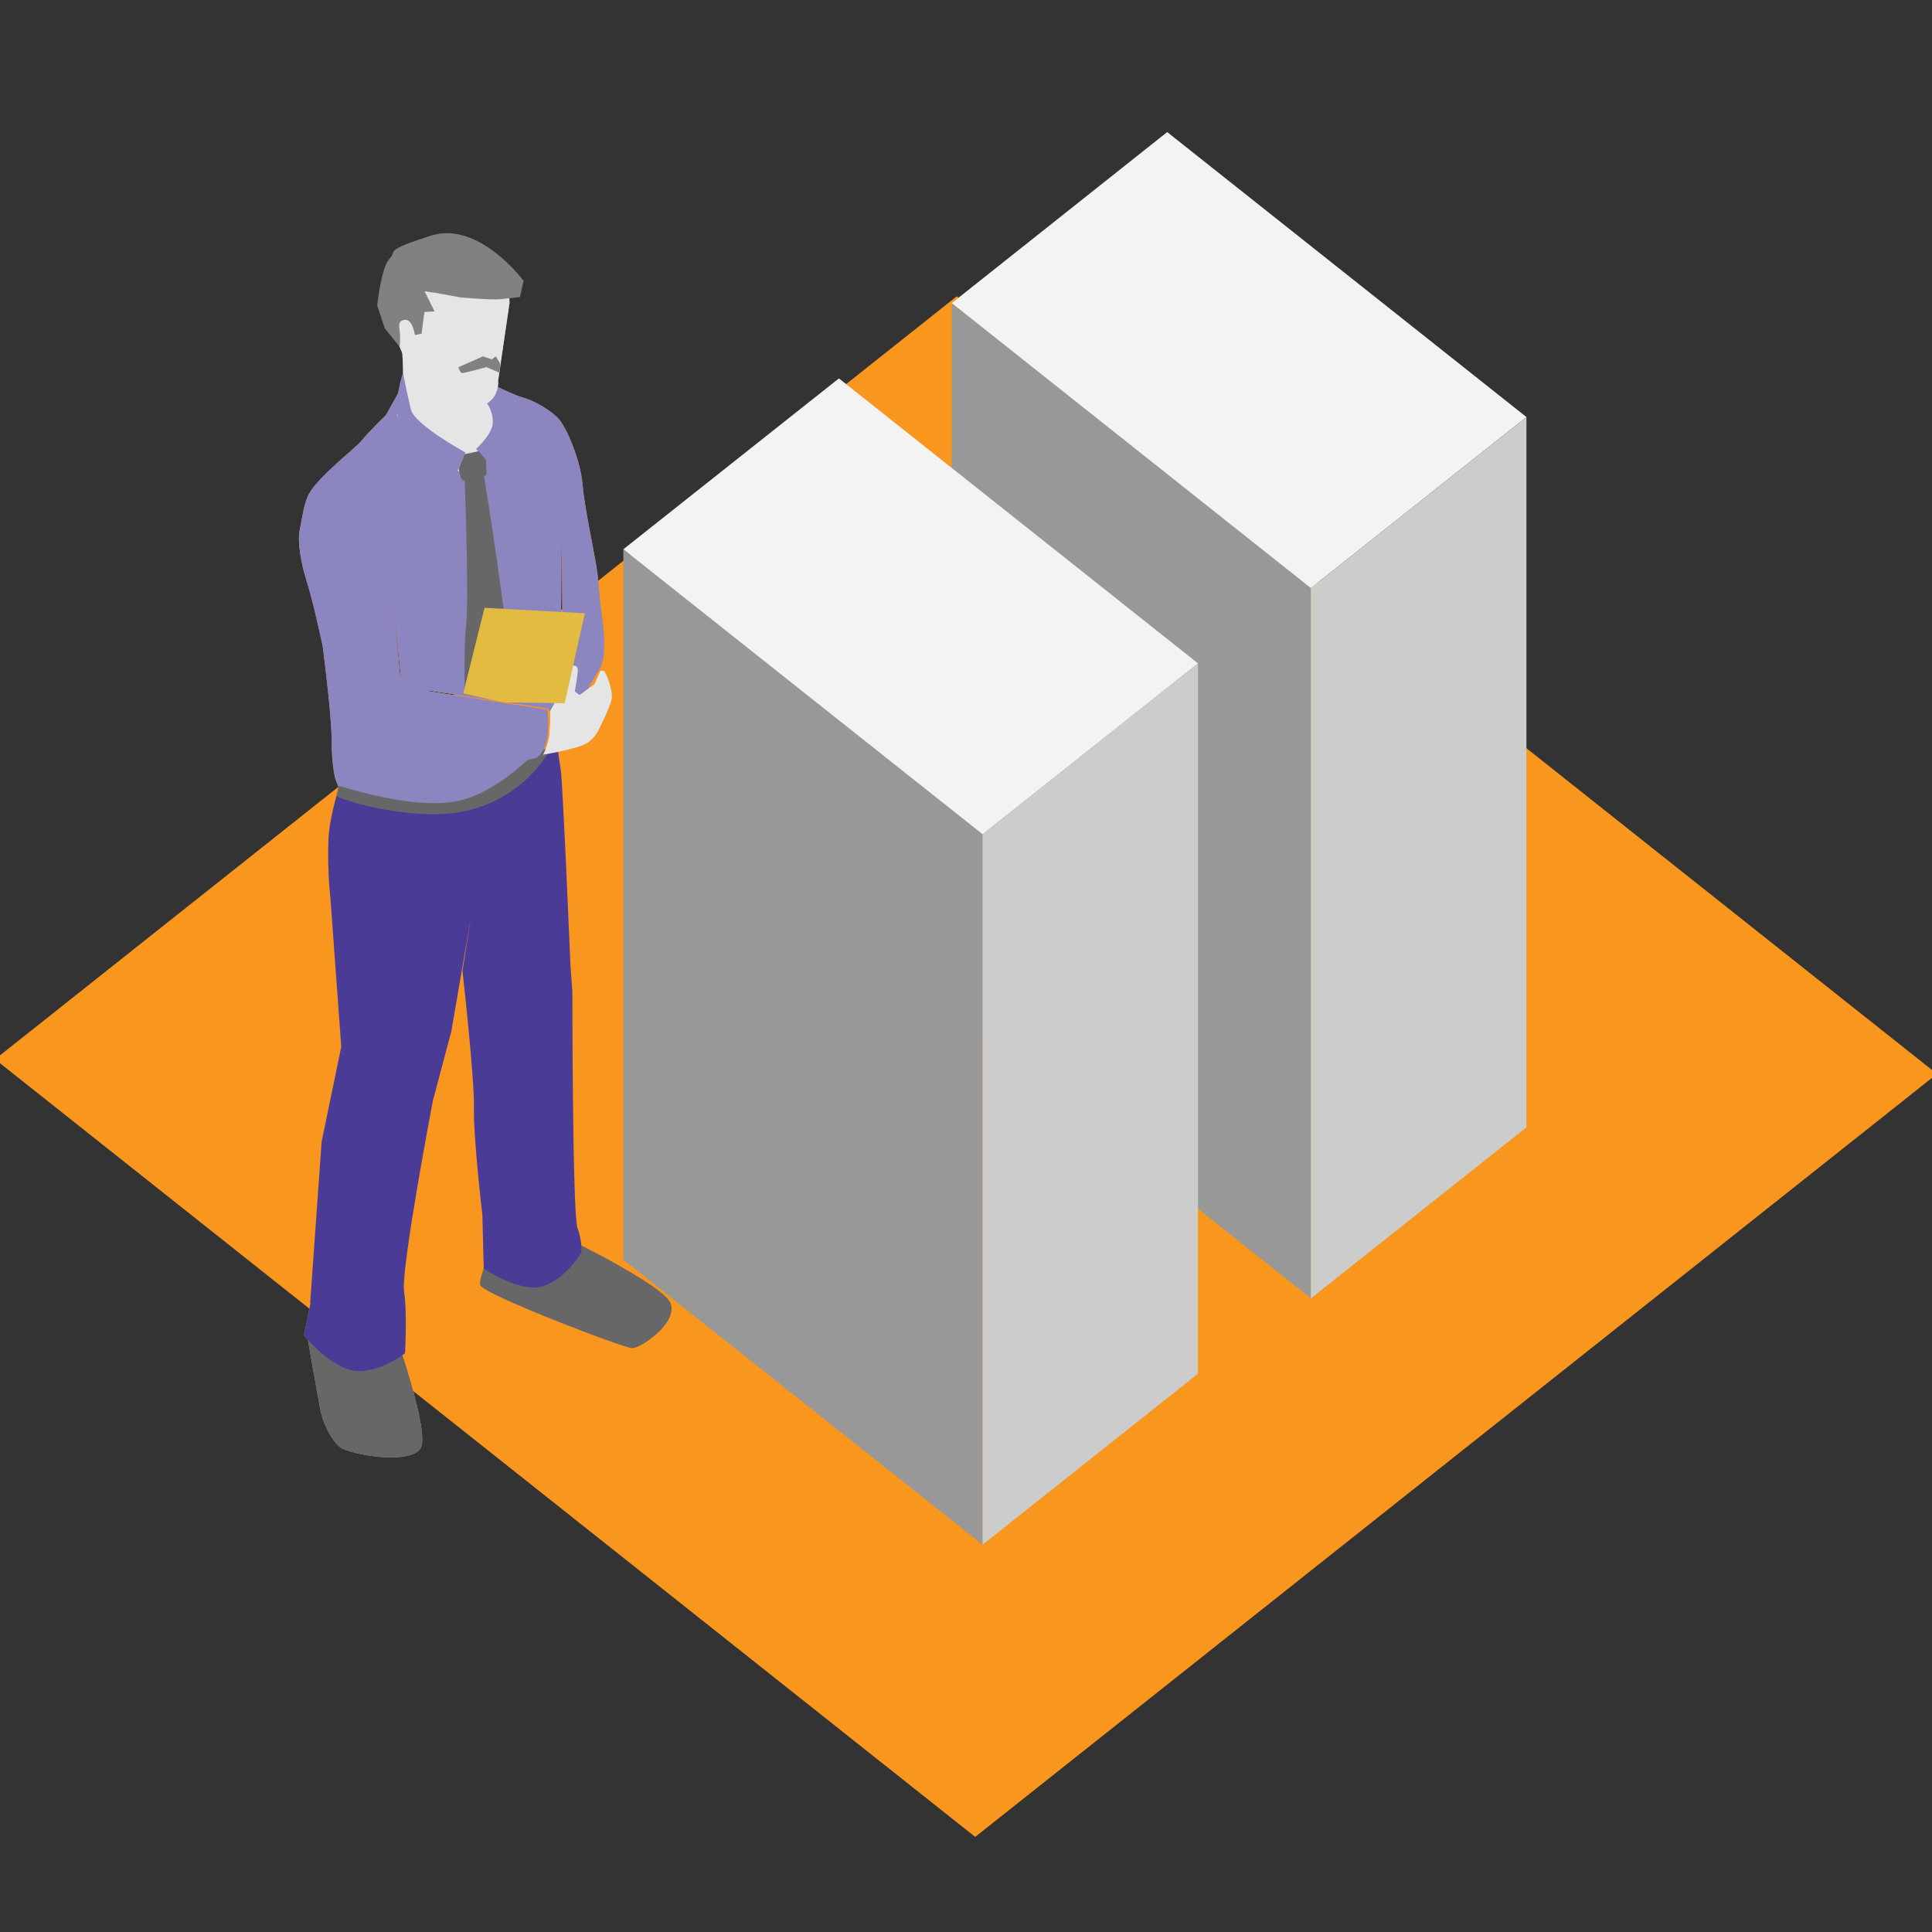
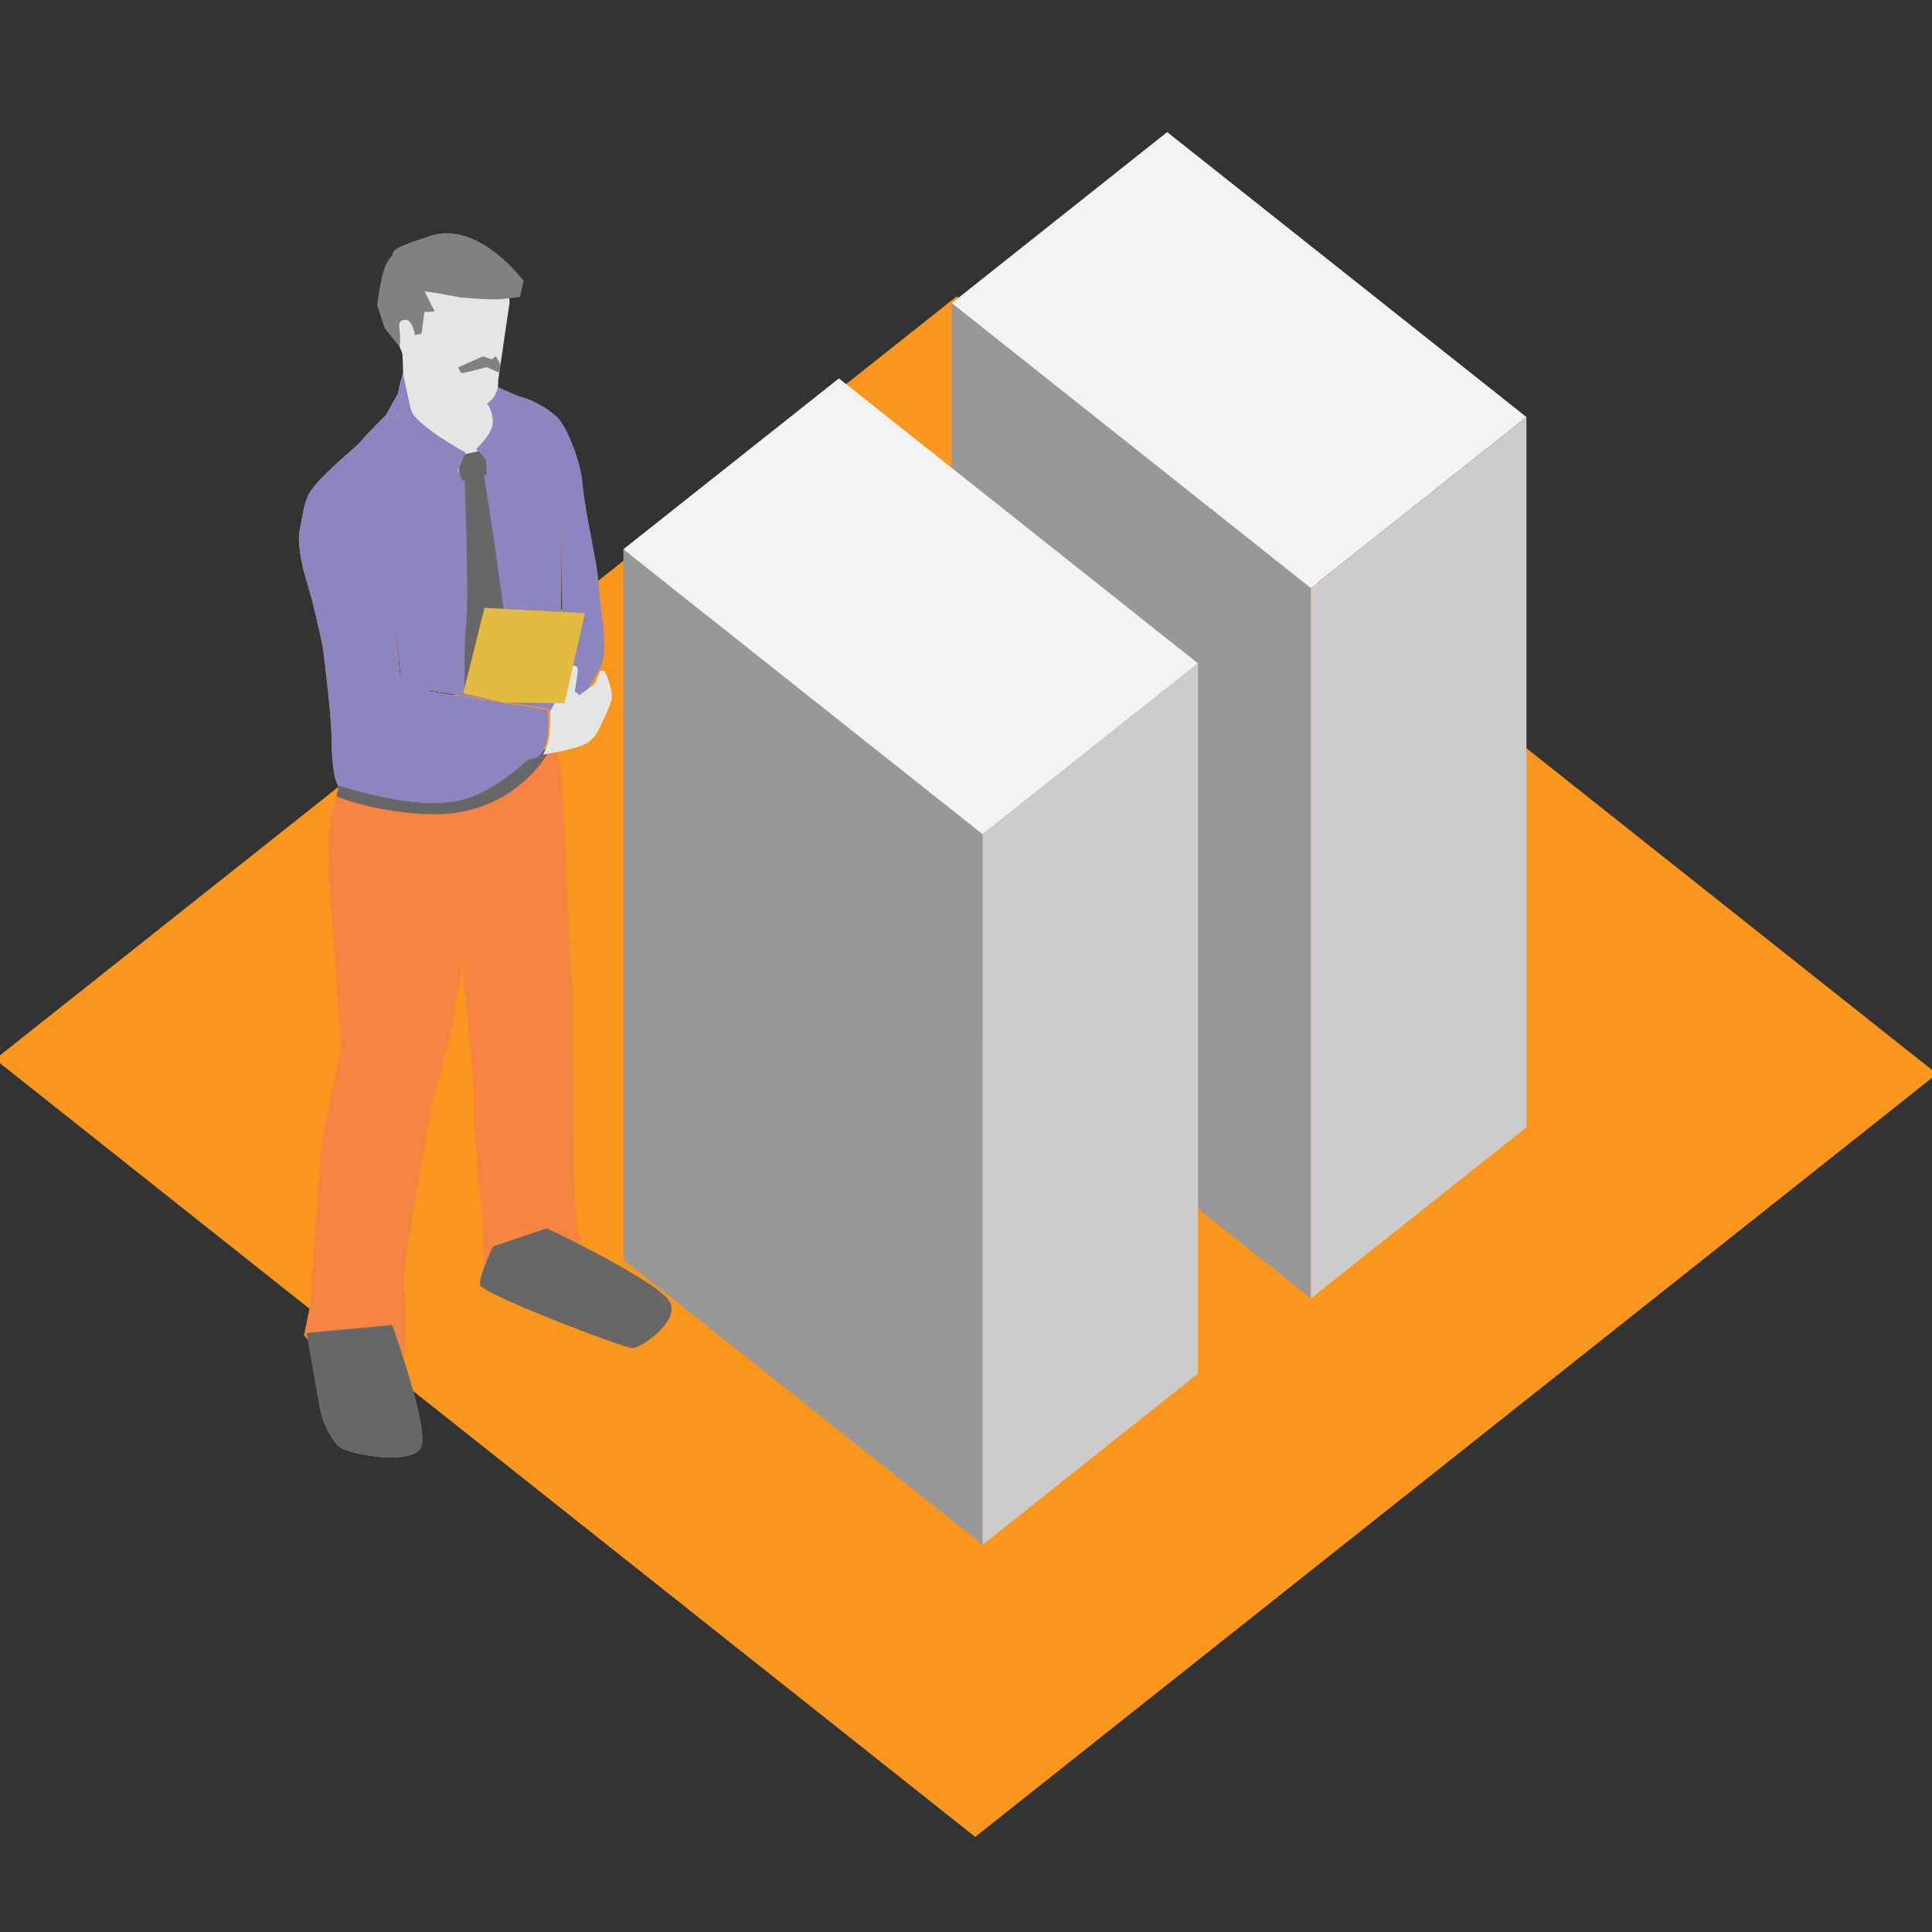
<svg xmlns="http://www.w3.org/2000/svg" id="a" viewBox="0 0 128 128">
  <rect x="0" y="0" width="128" height="128" fill="#333333" stroke="none" />
  <defs>
    <style>.b{fill:#4a3b97;}.c{fill:#f8961d;}.d{fill:#989898;}.e{fill:#e3bb40;}.f{fill:#8b86c0;}.g{fill:#818181;}.h{fill:#676767;}.i{fill:#e5e5e5;}.j{fill:#ccc;}.k{fill:#f58342;}.l{fill:#f3f3f3;}</style>
  </defs>
  <polygon class="c" points="63.39 19.63 -.33 70.18 64.61 121.7 128.33 71.15 63.39 19.63" />
  <g>
    <polygon class="d" points="86.85 86.02 63.06 67.14 63.06 20.08 86.85 38.96 86.85 86.02" />
    <polygon class="l" points="101.13 27.63 77.33 8.75 63.06 20.08 86.85 38.96 101.13 27.63" />
    <polygon class="j" points="101.13 27.63 101.13 74.69 86.85 86.02 86.85 38.96 101.13 27.63" />
  </g>
  <g>
    <polygon class="d" points="65.1 102.34 41.3 83.46 41.3 36.39 65.1 55.27 65.1 102.34" />
    <polygon class="l" points="79.37 43.95 55.58 25.07 41.3 36.39 65.1 55.27 79.37 43.95" />
    <polygon class="j" points="79.37 43.95 79.37 91.01 65.1 102.34 65.1 55.27 79.37 43.95" />
  </g>
  <g>
    <g>
      <g>
        <path class="k" d="M32.67,82.58s-.96,1.98-.86,2.55c.1,.58,9.52,4.19,10.08,4.19,.56,0,3.02-1.65,2.54-2.97-.49-1.32-8.2-4.97-8.2-4.97l-3.56,1.2Z" />
        <path class="k" d="M20.32,88.32s.67,3.84,.9,5.05c.23,1.21,1,2.43,1.51,2.63,1.33,.54,4.51,.94,5.13-.04,.68-1.08-1.87-8.17-1.87-8.17l-5.66,.52Z" />
        <path class="k" d="M20.55,86.32l.76-10.68,1.3-6.29-.72-9.87s-.21-1.75-.13-3.84c.08-2.09,1.23-4.99,1.23-4.99l6.14,2.32,7.79-3.51s.14,.93,.23,1.53c.14,.93,.64,12.91,.64,12.91l.13,1.81s0,14.73,.34,15.65c.34,.92,.25,1.65,.25,1.65,0,0-1.01,1.69-2.51,2.2-1.49,.5-3.95-1.16-3.95-1.16l-.09-3.55s-.6-5.11-.56-7.06c.05-1.96-.76-9.12-.76-9.12l.58-3.66-1.32,7.67-1.22,4.59s-2.14,11.21-1.91,12.65c.22,1.44,.06,4.09,.06,4.09,0,0-1.76,1.38-3.37,1.15-1.61-.23-3.32-2.34-3.32-2.34l.43-2.11Z" />
        <path class="k" d="M21.28,42.04s.67,4.94,.69,6.91c.01,1.98,.27,2.72,.27,2.72l.28,.69,.09,.4,6.73,.8,3.85-1.28,2.97-2.44-14.88-7.8Z" />
        <path class="k" d="M22.28,52.75c1.6,.69,5.55,1.54,8.23,1.05,4.36-.8,6.02-4.29,6.02-4.29l-.99,.26s-2.5,2.69-5.1,3.27c-2.63,.59-6.36-.5-8-.98l-.15,.69Z" />
        <path class="k" d="M36.25,47.01s.15,.84,0,1.86c-.15,1.02-.69,1.33-.69,1.33l-2.18,.57-1.92-.32-2.87,.12s-2.31-.06-3.95-.46c-.8-.2-1.84-1.71-2.1-2.54-.73-2.31-1.46-6.66-2.24-9.12-.39-1.24-.59-2.62-.45-3.3,.15-.72,.29-1.82,.61-2.41,.63-1.17,3.15-3.1,3.51-3.56,.36-.47,1.6-1.68,1.6-1.68,0,0,.65-1.16,.92-1.65,.27-.48,.53-.99,2.1-1.28,1.58-.29,3.12,.42,3.12,.42,0,0,2.06,1.1,2.85,1.32,.79,.22,1.73,.75,2.36,1.34,.63,.6,1.55,2.93,1.67,4.4,.12,1.47,.73,4.3,.92,5.45,.18,1.14,.11,1.29,.36,3.23,.1,.72,.39,2.85-.18,3.64-.22,.31-1.08,1.94-1.33,2.22-.81,.9-1.46,1.33-1.47,1.33l-.59-.98-3.85-.58s1.9-1.57,2.29-1.82c.39-.25,2.52-3.5,2.52-3.5l-.05-5.88-.04,5.83-2.43,3.44-2.38,1.92-4.67-.71-.55-.53-.59-.31-.59-5.87,.56,5.98,.58,.29,.46,.46,8.69,1.36Z" />
-         <path class="k" d="M26.23,50.46l.55,.8s.17,.37,.78,.18c.61-.19,2.47-.93,2.47-.93l-2.38,.13-1.42-.18Z" />
        <path class="k" d="M36.39,48.58c.1-.8,.05-1.46,.05-1.46l.57-1,.69-2.08,.4,.07s.2,.02,.18,.35c-.02,.33-.2,1.35-.2,1.35l.32,.24,.99-.73,.37-.86s.23-.1,.32,.07c.26,.49,.54,1.36,.44,1.82-.15,.61-.78,1.84-.78,1.84,0,0-.3,.87-1.17,1.2-.88,.33-2.59,.61-2.59,.61,0,0,.34-.61,.43-1.41Z" />
-         <path class="k" d="M26.55,22.28s.48,3.75-.25,5.2c-.03,.06,1.63,2.37,2.51,2.5,.31,.05,2.17,1.79,2.17,1.79,0,0,1.53-2.26,1.71-2.44,.43-.42-.31-4.16-.3-3.24l-5.85-3.81Z" />
        <path class="k" d="M32.65,27.9c.05,.83-1.11,1.84-1.11,1.84l1.43,1.65s.8-2.56,.62-3.31c-.19-.75-.82-2.14-.82-2.14l-.55,.74s.39,.39,.43,1.22Z" />
        <path class="k" d="M30.84,29.97l-.84,1.94s-2.13-1.72-2.59-2.45c-.46-.73-1.16-1.57-1.14-2.51,.02-.94,.43-2.24,.43-2.24,0,0,.27,1.37,.52,2.41,.25,1.03,3.62,2.86,3.62,2.86Z" />
        <path class="k" d="M33.85,43.91c-.21-1.54-.46-3.34-.67-4.92-.49-3.7-1.16-7.73-1.16-7.73l-1.26-.08s.35,8.48,.1,10.48c-.13,.99-.07,4.31-.07,4.31,0,0,3.35,0,3.07-2.06Z" />
        <path class="k" d="M32.23,31.34l-.03-.86-.48-.59-.94,.2-.4,.97,.15,.58s.08,.21,.21,.2c.13,0,1.19-.24,1.35-.29,.16-.05,.15-.21,.15-.21Z" />
-         <path class="k" d="M33.75,20.12l-.75,5.12s.12,1-.78,1.52c-.91,.52-2.07,.04-2.07,.04,0,0-2.48-1.6-2.85-2.12-.37-.52-1.78-3.8-1.86-4.68-.08-.88,.17-2.32,.5-2.76,.33-.44,.99-1.08,2.48-1.44,1.49-.36,2.24-.2,2.98,.12,.74,.32,1.41,1.04,1.86,1.68,.46,.64,.5,2.52,.5,2.52Z" />
-         <polygon class="k" points="30.69 45.94 32.1 40.27 38.75 40.63 37.41 46.59 33.32 46.53 30.69 45.94" />
      </g>
      <g>
        <path class="h" d="M32.67,82.58s-.96,1.98-.86,2.55c.1,.58,9.52,4.19,10.08,4.19,.56,0,3.02-1.65,2.54-2.97-.49-1.32-8.2-4.97-8.2-4.97l-3.56,1.2Z" />
        <path class="h" d="M20.32,88.32s.67,3.84,.9,5.05c.23,1.21,1,2.43,1.51,2.63,1.33,.54,4.51,.94,5.13-.04,.68-1.08-1.87-8.17-1.87-8.17l-5.66,.52Z" />
-         <path class="b" d="M20.55,86.32l.76-10.68,1.3-6.29-.72-9.87s-.21-1.75-.13-3.84c.08-2.09,1.23-4.99,1.23-4.99l6.14,2.32,7.79-3.51s.14,.93,.23,1.53c.14,.93,.64,12.91,.64,12.91l.13,1.81s0,14.73,.34,15.65c.34,.92,.25,1.65,.25,1.65,0,0-1.01,1.69-2.51,2.2-1.49,.5-3.95-1.16-3.95-1.16l-.09-3.55s-.6-5.11-.56-7.06c.05-1.96-.76-9.12-.76-9.12l.58-3.66-1.32,7.67-1.22,4.59s-2.14,11.21-1.91,12.65c.22,1.44,.06,4.09,.06,4.09,0,0-1.76,1.38-3.37,1.15-1.61-.23-3.32-2.34-3.32-2.34l.43-2.11Z" />
        <path class="f" d="M21.28,42.04s.67,4.94,.69,6.91c.01,1.98,.27,2.72,.27,2.72l.28,.69,.09,.4,6.73,.8,3.85-1.28,2.97-2.44-14.88-7.8Z" />
        <path class="h" d="M22.28,52.75c1.6,.69,5.55,1.54,8.23,1.05,4.36-.8,6.02-4.29,6.02-4.29l-.99,.26s-2.5,2.69-5.1,3.27c-2.63,.59-6.36-.5-8-.98l-.15,.69Z" />
        <path class="f" d="M36.25,47.01s.15,.84,0,1.86c-.15,1.02-.69,1.33-.69,1.33l-2.18,.57-1.92-.32-2.87,.12s-2.31-.06-3.95-.46c-.8-.2-1.84-1.71-2.1-2.54-.73-2.31-1.46-6.66-2.24-9.12-.39-1.24-.59-2.62-.45-3.3,.15-.72,.29-1.82,.61-2.41,.63-1.17,3.15-3.1,3.51-3.56,.36-.47,1.6-1.68,1.6-1.68,0,0,.65-1.16,.92-1.65,.27-.48,.53-.99,2.1-1.28,1.58-.29,3.12,.42,3.12,.42,0,0,2.06,1.1,2.85,1.32,.79,.22,1.73,.75,2.36,1.34,.63,.6,1.55,2.93,1.67,4.4,.12,1.47,.73,4.3,.92,5.45,.18,1.14,.11,1.29,.36,3.23,.1,.72,.39,2.85-.18,3.64-.22,.31-1.08,1.94-1.33,2.22-.81,.9-1.46,1.33-1.47,1.33l-.59-.98-3.85-.58s1.9-1.57,2.29-1.82c.39-.25,2.52-3.5,2.52-3.5l-.05-5.88-.04,5.83-2.43,3.44-2.38,1.92-4.67-.71-.55-.53-.59-.31-.59-5.87,.56,5.98,.58,.29,.46,.46,8.69,1.36Z" />
        <path class="f" d="M26.23,50.46l.55,.8s.17,.37,.78,.18c.61-.19,2.47-.93,2.47-.93l-2.38,.13-1.42-.18Z" />
        <path class="i" d="M36.39,48.58c.1-.8,.05-1.46,.05-1.46l.57-1,.69-2.08,.4,.07s.2,.02,.18,.35c-.02,.33-.2,1.35-.2,1.35l.32,.24,.99-.73,.37-.86s.23-.1,.32,.07c.26,.49,.54,1.36,.44,1.82-.15,.61-.78,1.84-.78,1.84,0,0-.3,.87-1.17,1.2-.88,.33-2.59,.61-2.59,.61,0,0,.34-.61,.43-1.41Z" />
        <path class="i" d="M26.55,22.28s.48,3.75-.25,5.2c-.03,.06,1.63,2.37,2.51,2.5,.31,.05,2.17,1.79,2.17,1.79,0,0,1.53-2.26,1.71-2.44,.43-.42-.31-4.16-.3-3.24l-5.85-3.81Z" />
        <path class="f" d="M32.65,27.9c.05,.83-1.11,1.84-1.11,1.84l1.43,1.65s.8-2.56,.62-3.31c-.19-.75-.82-2.14-.82-2.14l-.55,.74s.39,.39,.43,1.22Z" />
        <path class="f" d="M30.84,29.97l-.84,1.94s-2.13-1.72-2.59-2.45c-.46-.73-1.16-1.57-1.14-2.51,.02-.94,.43-2.24,.43-2.24,0,0,.27,1.37,.52,2.41,.25,1.03,3.62,2.86,3.62,2.86Z" />
        <path class="h" d="M33.85,43.91c-.21-1.54-.46-3.34-.67-4.92-.49-3.7-1.16-7.73-1.16-7.73l-1.26-.08s.35,8.48,.1,10.48c-.13,.99-.07,4.31-.07,4.31,0,0,3.35,0,3.07-2.06Z" />
        <path class="h" d="M32.23,31.34l-.03-.86-.48-.59-.94,.2-.4,.97,.15,.58s.08,.21,.21,.2c.13,0,1.19-.24,1.35-.29,.16-.05,.15-.21,.15-.21Z" />
        <path class="i" d="M33.75,20.12l-.75,5.12s.12,1-.78,1.52c-.91,.52-2.07,.04-2.07,.04,0,0-2.48-1.6-2.85-2.12-.37-.52-1.78-3.8-1.86-4.68-.08-.88,.17-2.32,.5-2.76,.33-.44,.99-1.08,2.48-1.44,1.49-.36,2.24-.2,2.98,.12,.74,.32,1.41,1.04,1.86,1.68,.46,.64,.5,2.52,.5,2.52Z" />
        <polygon class="e" points="30.69 45.94 32.1 40.27 38.75 40.63 37.41 46.59 33.32 46.53 30.69 45.94" />
      </g>
    </g>
    <path class="g" d="M27.93,22.09l.19-1.42,.67-.04-.66-1.33,.84,.12,1.5,.28s2.06,.19,2.7,.12c.64-.07,1.28-.14,1.28-.14l.24-1.07s-2.97-4.03-6.17-2.99c-3.2,1.04-2.16,.96-2.71,1.52-.55,.56-.82,3.09-.82,3.09l.5,1.52,.99,1.23s.04-.4,.02-.86c-.02-.41-.22-.86,.31-.93s.68,1.01,.68,1.01l.46-.1Z" />
    <path class="g" d="M33.05,23.95s.12,.1,.08,.42l-.05,.32-.85-.37s-1.52,.43-1.64,.39-.22-.38-.22-.38l1.63-.72,.58,.2,.26-.2,.22,.34Z" />
  </g>
</svg>